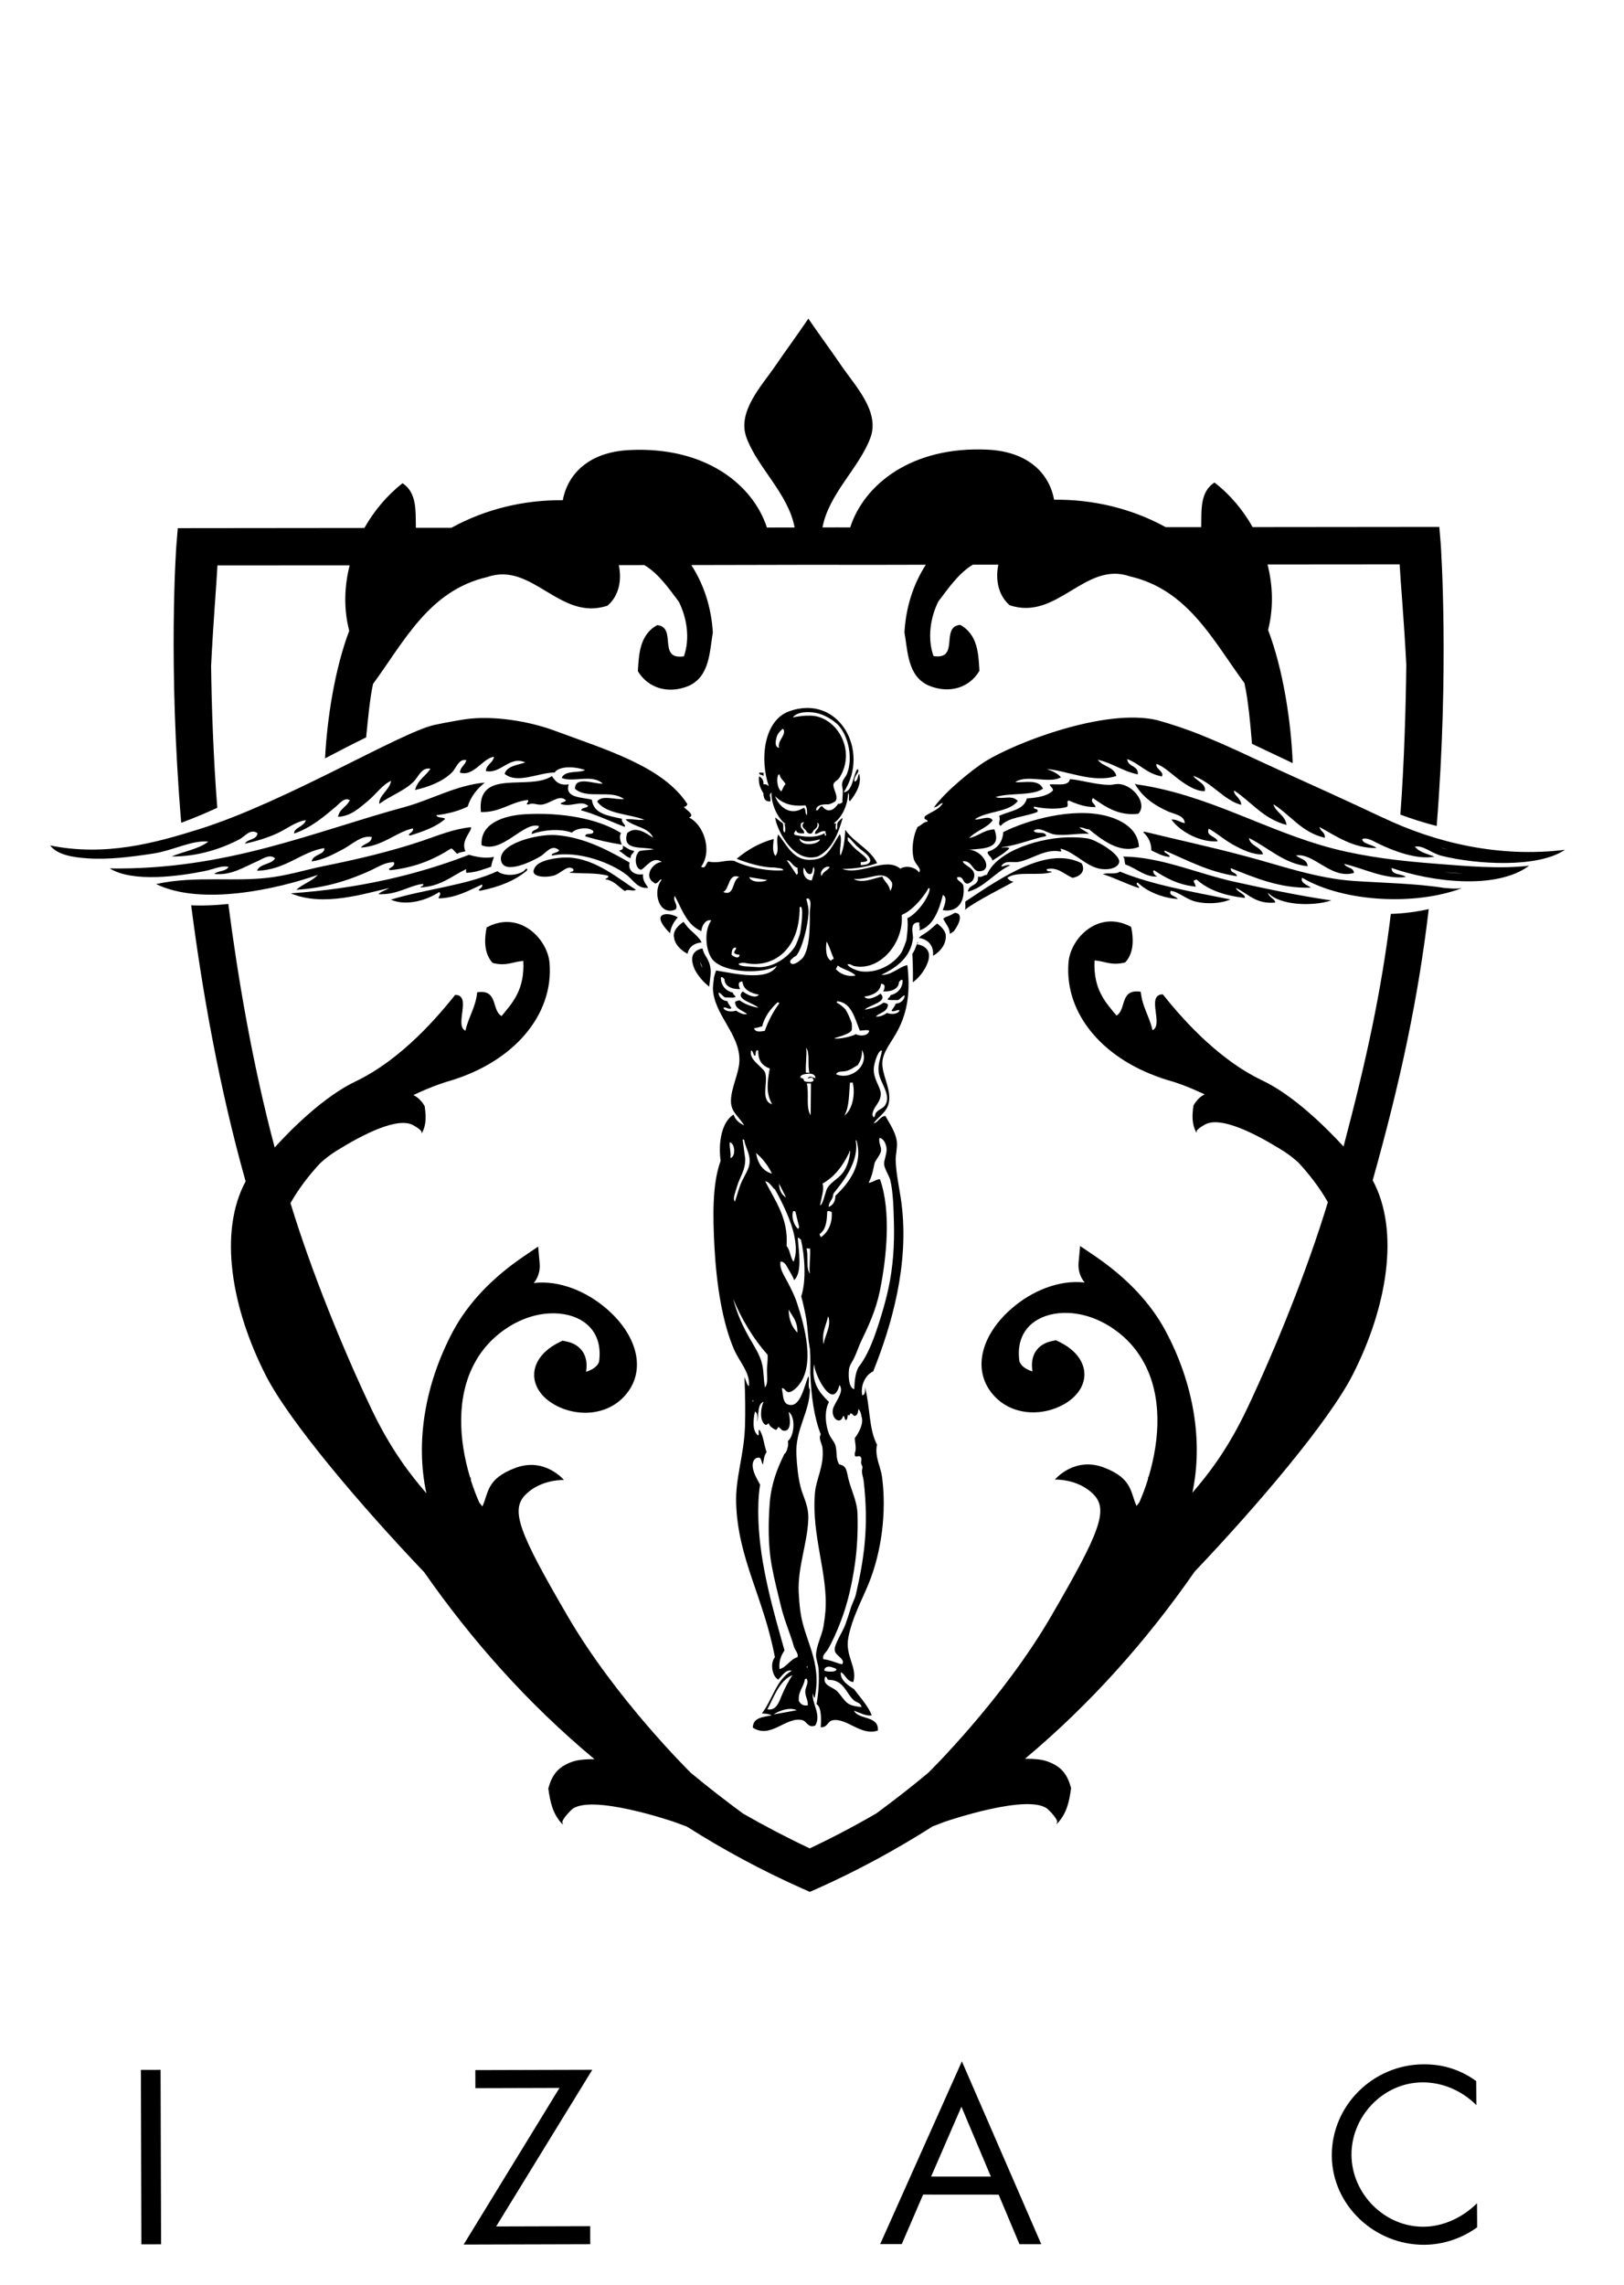
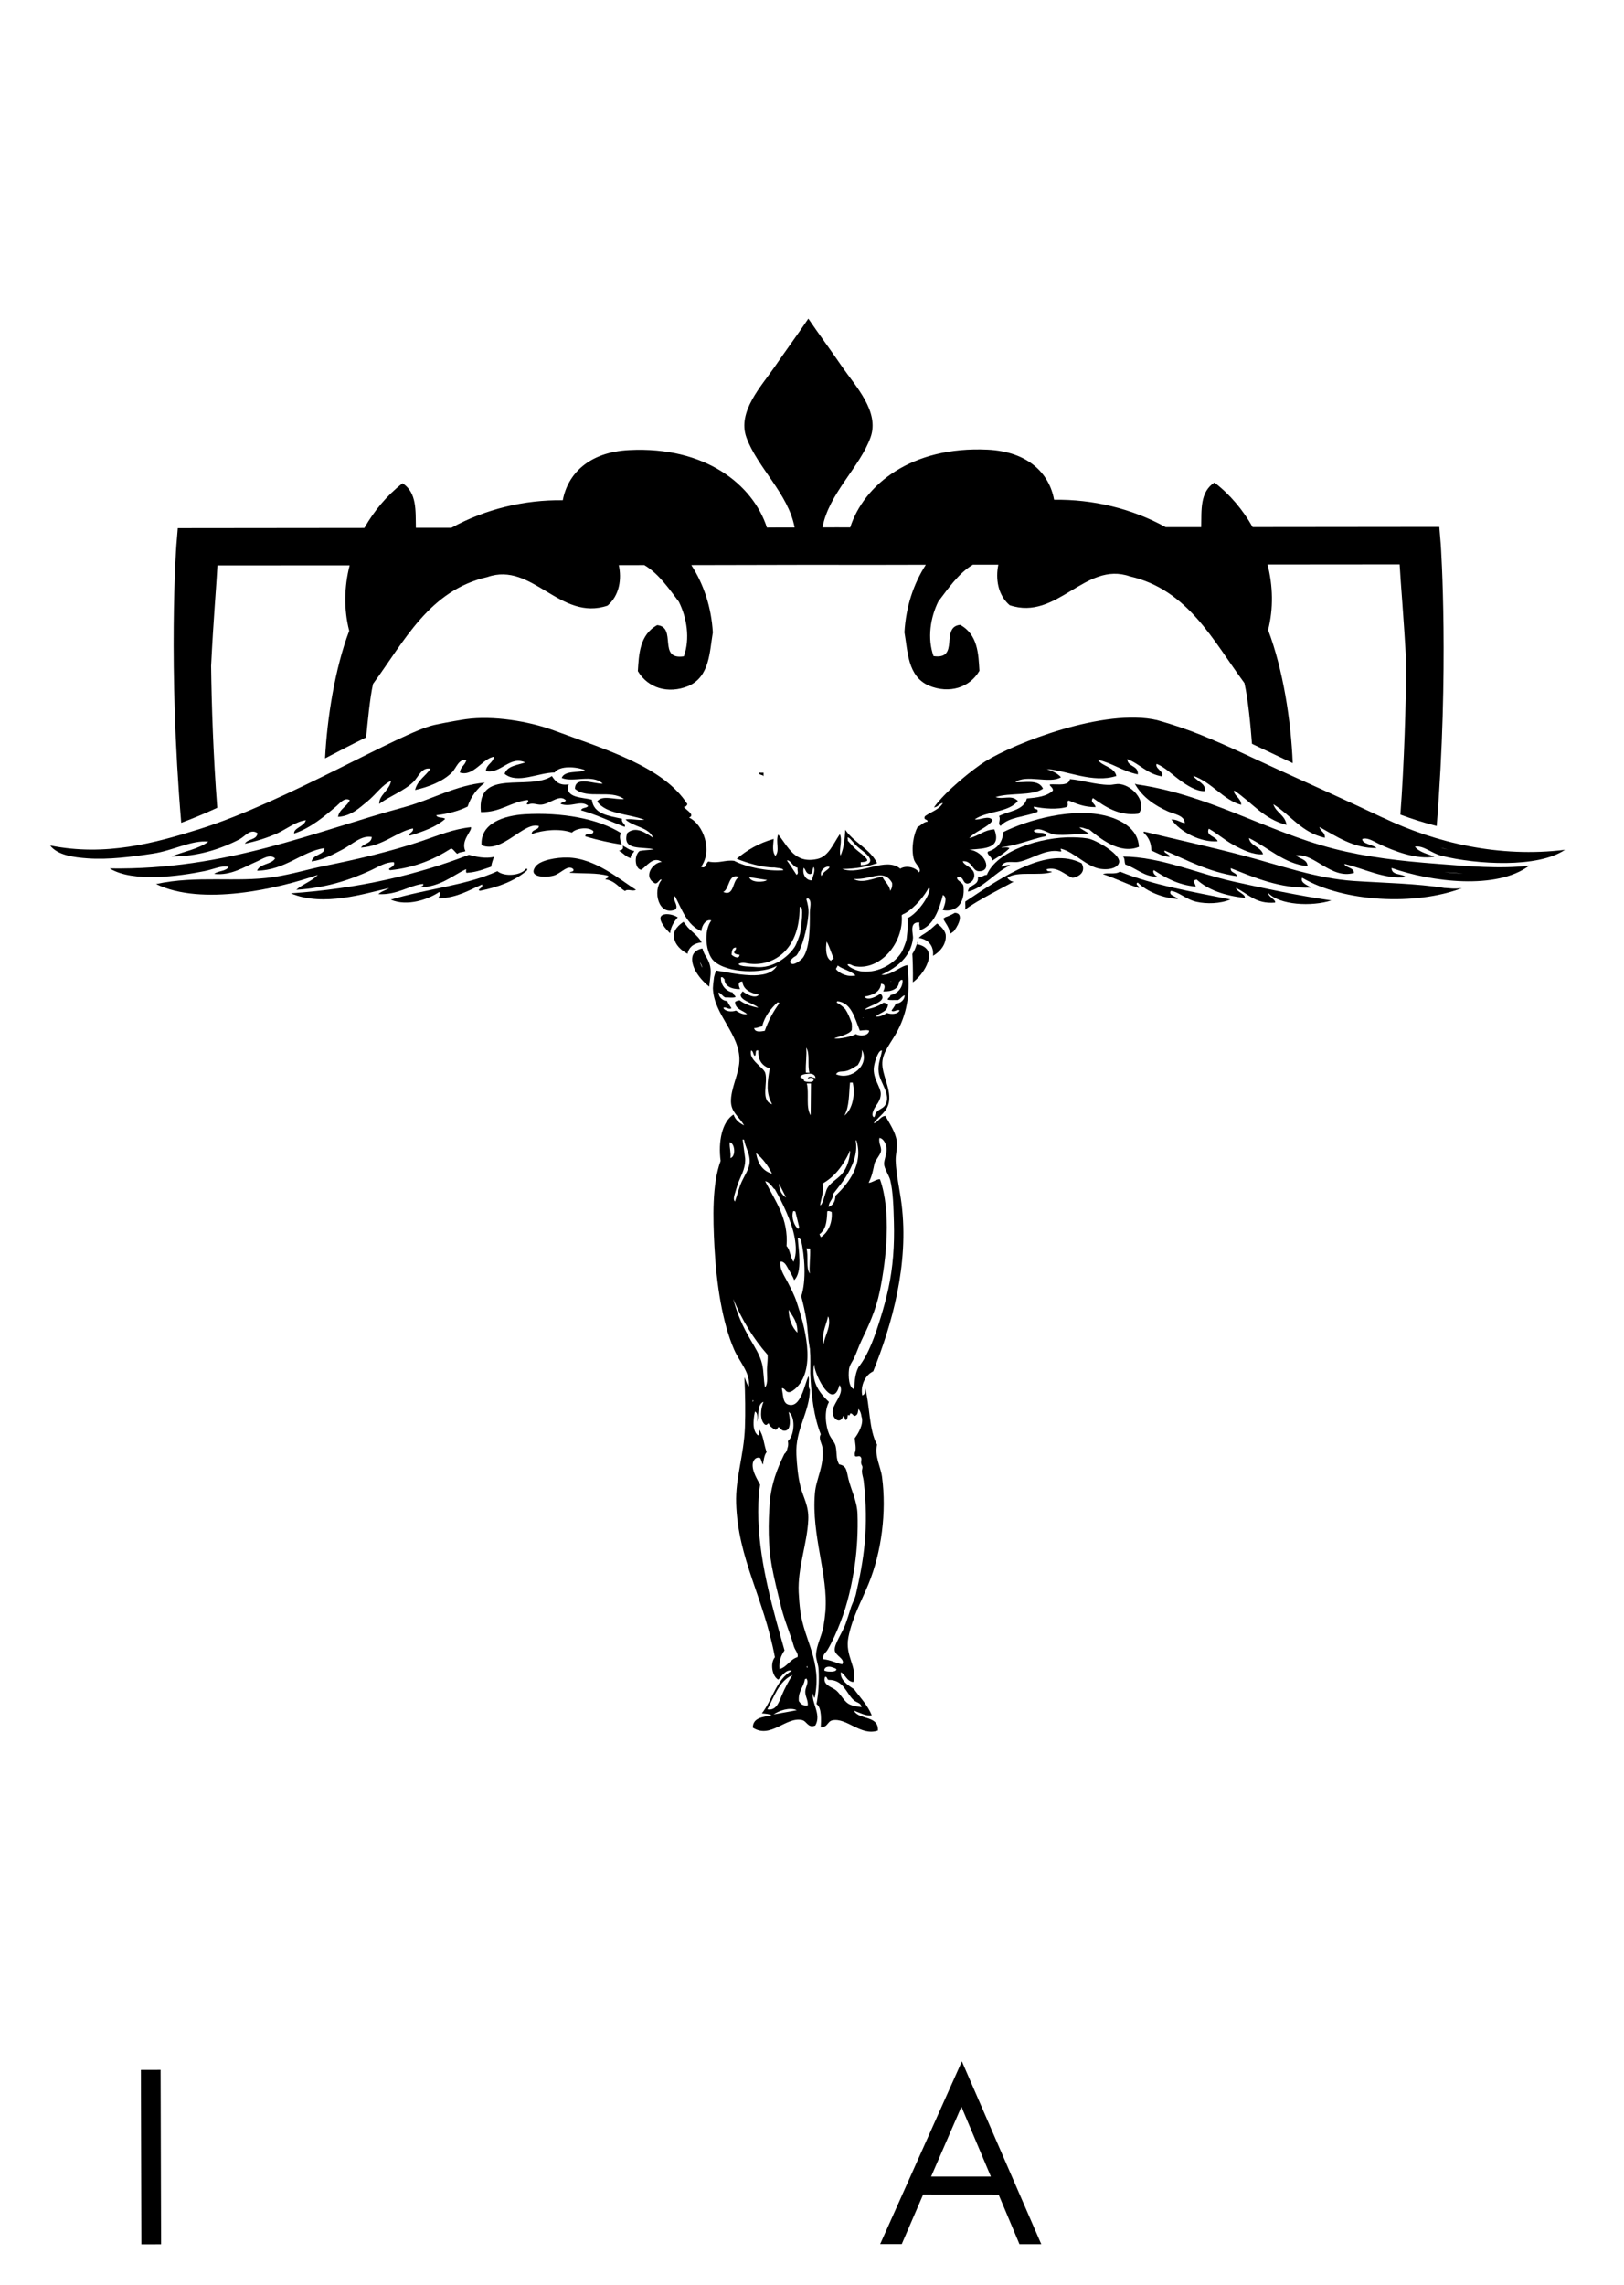
<svg xmlns="http://www.w3.org/2000/svg" viewBox="0 0 597.53 840.54">
  <g id="blason">
    <path d="M337.76,346.71c0-.11-.01-.21-.05-.31-.12.3-.23.58-.34.85.21-.1.37-.29.39-.54Z" />
    <path d="M340.93,355.09c1.05-2.29,1.17-4.12.4-5.43-.98-1.7-3.17-2.18-4-2.3-.05.13-.1.26-.15.38-.39,1.12-.75,2.06-1.5,3.19.1,1.37.3,5.87.2,10.45,2.17-1.63,3.98-3.94,5.05-6.27,0,0,0-.01,0-.02Z" />
    <path d="M347.95,343.73c-.45-1.86-2.21-3.31-3.16-3.98-1.73,1.47-2.86,2.64-4.47,3.62-.85.51-1.57.92-2.25,1.66,2.74.43,4.55,1.92,5.1,4.28.16.72.2,1.51.12,2.32,2.47-1.43,4.13-3.53,4.58-5.8.14-.69.16-1.39.08-2.1Z" />
    <path d="M259.91,352.13c-.8-1.21-1.04-1.87-1.33-2.81-.04-.13-.1-.27-.15-.41-.8.15-2.42.62-3.26,1.99-.78,1.32-.66,3.17.36,5.54.01.03,0,.07.02.1,1.21,2.34,3.14,4.71,5.42,6.43.06-.89.16-1.7.27-2.52.34-2.72.66-5.05-1.33-8.32ZM258.1,355.45s0-.01,0-.02l-.05-.11c-.24-.55-.39-1.02-.49-1.42.44.77.72,1.46.86,2.12-.11-.19-.22-.38-.32-.57Z" />
    <path d="M352.76,336.36c-.33-.36-.84-.53-1.47-.53-1.12.66-2.37,1.24-3.46,1.59-.28.19-.54.38-.79.56.25.5.54.99.86,1.49.76,1.22,1.57,2.42,1.56,4.06.61-.28,1.11-.63,1.55-1.02,2.42-3.35,2.5-5.38,1.76-6.15Z" />
    <path d="M249.38,337.46c-2.21-1.33-5.22-1.57-6.1-.44-.85,1.06.3,3.35,3.07,6.13.07.04.14.09.21.12.2-1.95,1.16-3.93,2.82-5.81Z" />
    <path d="M253.05,350.49c.41-1.54,1.61-3.42,5.13-3.8-1.16-2.27-3.71-3.93-5.25-5.7-.57-.72-1-1.33-1.44-1.86-1.15.75-4.25,3.05-3.44,5.96.02.08.02.16.01.24.5,2.16,2.22,4.11,4.92,5.57.02-.14.04-.28.07-.41Z" />
    <path d="M405.83,321.59c4.56,1.5,8.52,3.57,13.1,5.06.97-.28-1.7-1.31-.32-1.98,3.34,3.34,9.38,5.77,14.74,6.04-.75-1.14-3.49-1.2-2.6-2.97,2.89.25,5.64,3.17,9.48,4.02,3.74.84,8.77.73,12.49-.87-14.11-2.85-28.65-5.3-40.64-10.24-1.69,1.22-4.78.25-6.26.93Z" />
    <path d="M363.5,313.31c-.6,1.06,1.52,1.85,1.62,3.29,2.18-1.42,4.52-2.72,6.28-4.55-.74-.64-2.76-.03-2.95-.37,6.12-.71,10.77-2.96,16.46-4.1-.09-2.07-3.93-.46-4.57-2,2.29-1.61,4.95.97,7.54,1.38,4.07.62,8.61-.49,12.8-.22-1.06-.9-2.47-1.47-3.58-2.34,1.53-.09,2.19.68,3.6.69,3.96,3.22,11.18,9.36,18.36,6.45-.31-6.54-6.3-9.84-11.73-11.31-12.39-3.36-29.34,1.41-38.19,5.88-.28,4.02-2.41,6.19-5.66,7.19Z" />
-     <path d="M231.68,317.34c-6.53-3.73-16.19-9.35-27.18-10.13-6.85-.48-21.29,3.23-20.15,9.35,1.05,5.39,11.25.41,14.48-1.52,2.15-1.27,4.09-4.69,6.93-2.25-.3,1.03-3.36.99-2.64,1.95,9.74-2,22.03,2.82,27.53,7.18,2.41,1.9,4.06,5.19,7.85,4.67-.89-1.41-2.07-2.53-1.93-4.96-3.43.52-5.71-1.7-4.89-4.31Z" />
    <path d="M531.65,326.7c-10.3-1.69-23.02-1.9-33.5-2.61-13.92-.95-27.03-5.72-40.34-9.24-12.19-3.25-25.25-6.06-36.72-8.89-.21,0-.38.04-.34.32,1.64,1.52,2.84,3.49,2.89,6.59,2.05.92,3.86,2.08,6.57,2.37.89-.69-2.58-1.58-1.63-2.32,8.39,3.6,16.1,7.85,26.54,9.43-.2-1.51-2.46-1.06-2.28-2.96,8.61,3.39,18.15,7.58,29.53,7.15-1.23-.9-4.08-1.76-3.26-3.63,15.29,9.02,41.73,10.3,58.78,3.82-2.82.39-4.84,0-6.24-.06Z" />
    <path d="M355.18,331.67c-.08,1.37.2,2.19-.16,3.03,4.07-3.26,15.7-9.01,17.96-10.37-.96.06-2.03-.83-2.33-1.42,3.62-2.62,11.83-.52,16.44-2.13-.54-.44-2.08.09-1.96-1.03,4.13-.96,6.49,1.99,9.51,3.18,2.72-.45,4.97-2.4,3.33-5.35-12.41-6.37-28.82,4.74-42.79,14.09Z" />
    <path d="M411.79,317.05c.25-2.59-6.73-7.04-10.45-8.3-1.51-.54-4.44-.68-6.55-.72-11.82-.24-28.1,5.01-31.69,13.83-1.33-.03-1.58,1.05-3.29.62.51,3.63-3.45,2.67-3.66,5.54,5.73-1.34,9.91-7.12,15.54-9.69-1.45-.48-2.85.82-3.29.3,1.46-2.42,4.22-1.09,6.58-1.6,4.79-.98,9.63-4.8,14.83-3.82,1.55.31-.19-1.07.68-.95,4.92,1.3,9.28,6.57,14.37,7.37,3.8.57,6.74-.63,6.94-2.58Z" />
    <path d="M377.83,293.72c-1.14,4.48-6.6,4.57-10.25,6.47.82,1.33-.71,3.02.61,3.62,2.93-3.33,9.15-3.28,13.53-5.13.54-1.6-1.69-.51-1.29-1.97,3.28.8,8.94,1.19,12.16.11.74-.99-.46-2.03.67-2.31,2.86,1.2,5.72,2.43,9.83,2.41-.09-1.27-2.17-1.81-.95-3.32,4.33,3.02,9.42,6.7,16.71,5.76,3.35-3.63-1.58-10.23-6.79-10.9-1.34-.19-2.63.31-3.96.29-5.1-.08-10.61-1.86-14.43-2.12-.52,2.61-4.3,1.81-7.25,1.92-.69.48,1.25,1.13.95,2.32-2.1,2.05-5.69,2.58-9.54,2.86Z" />
    <path d="M529.1,317.81c-13.91-1.05-26.17-2.47-38.4-5.59-24.91-6.44-46.1-19.96-72.74-23.7,0-.19-.27-.39-.31,0,2.74,4.73,7.06,7.72,12.05,9.96,2.2,1,6.17,1.44,6.21,4.35-1.77-.34-2.78-1.42-4.91-1.35,3.3,4.59,10.73,8.49,17.02,8.02-.62-1.92-4.49-1.92-3.26-4.64,2.93,1.6,5.89,4.24,9.13,6,3.34,1.81,7.25,3.71,10.83,3.4-.85-2.88-4.62-2.85-5.2-5.97,7.01,3.44,13.05,9.54,21.59,10.37-.11-2.61-2.86-2.62-4.24-3.97,6.68-.97,12.9,8.9,21.31,6.44-.12-2.14-2.88-1.72-3.58-3.31,7.14,1.62,15.06,5.81,22.63,4.81-1.49-1.36-5.22-.51-5.22-3.32,14.69,5.15,38.66,8.15,50.63-.85-10.48,1.3-23.16.16-33.52-.65ZM531.41,320.84c2.21.17,4.54.36,6.91.52-2.23-.07-4.55-.24-6.91-.52Z" />
    <path d="M508.89,300.85c-12.87-6.1-25.86-11.94-37.97-17.44-10.04-4.56-18.51-8.78-29.13-13.07-4.61-1.88-10.49-3.87-16.04-5.42-19.33-4.51-52.44,8.44-63.24,15.19-4.11,2.56-14.45,10.71-18.88,16.91,1.52-.08,1.86-1.41,3.29-1.61-1.37,2.48-4.41,3.24-6.63,4.88-.62,1.6,1.09.87.98,1.98-1.67.15-2.28,1.42-3.64,1.92-1.47,2.7-2.45,7.85-1.42,11.81.57,2.14,3.11,3.53,1.92,4.95-1.04-1.74-4.58-2.83-6.88-1.38-5.48-4.54-14.27,2.58-21.37.12,4.9-.08,9.18-.81,12.84-2.16-2.67-5.33-8.5-7.51-11.71-12.27-.22,3.43-.42,6.56-1.75,9.5-.73-1.83.83-5.74-.25-7.88-2.41,3.47-4.12,8.2-8.3,9.12-8.41,1.86-10.72-4.6-14.38-9-1.07,2.57.71,6.01-1.06,7.88-1.21-1.71-.78-3.73-.6-6.25-5.45,1.51-9.83,4.12-13.61,7.3,3.57,1.43,9.46,3.3,13.85,3.2,1.18.21,3.37.25,3.27,1.02-5.71.48-13.77-1.21-18.07-3.47-3.39-.42-5.48,1.08-9.5.27-1.06.77-.8,2.78-2.64,1.93,4.31-6.05.82-15.63-4.44-18.11,2.47-.97-1.31-2.91-1.93-3.97.82.09,1.04-.5,1.33-.95-8.84-13.82-29.85-19.99-49.05-27.11-9.52-3.51-22.54-5.54-32.38-4.18-.89.1-7.02,1.12-11.64,2.12-12.46,2.74-54.61,28.3-86.46,38.32-16.43,5.15-34.55,10.15-54.94,6.04,2.71,3.58,8.74,4.38,13.77,4.73,7.64.56,16.39-.58,24-1.74,7.6-1.15,14.33-5.05,20.42-4.41-3.58,2.76-9.06,3.6-13.54,5.47,9.45.07,18.2-2.77,25.05-6.35,1.99-1.06,3.99-4.07,6.58-2.23-.25,2.6-3.66,2.01-4.64,3.87,4.3-.93,8.25-2.16,11.88-3.8,3.65-1.7,6.85-4.36,10.55-4.85-.58,2.33-4.54,2.85-4.31,4.91,6.15-2.05,11.16-6.36,15.54-10.05,1.29-1.08,2.9-3.36,4.94-2.24-1.04,2.45-3.83,3.17-4.33,6.16,4.85-.29,7.88-3.32,10.9-5.77,3.12-2.56,5.36-6.04,8.62-7.49-.57,3.5-4.55,5.31-4.35,8.49,3.87-2.91,9.16-4.75,12.55-8.09,1.93-1.88,2.99-5.5,6.3-4.86-1.78,2.72-4.77,4.2-5.67,7.83,4.66-1.03,10.07-2.99,13.54-6.43,1.68-1.68,2.46-5.12,5.3-4.56-.39,1.92-2.2,2.41-2.34,4.59,5.03,1.62,8.49-5.38,12.54-5.81-.41,2.34-2.77,2.71-3,5.23,5.39,1.24,8.82-5.79,14.48-3.15-2.9,1.01-6.59,1.22-7.59,4.18,4.7,3.87,12.41-.45,18.41-.48,1.85-2.64,8.06-2.16,11.19-.87-2.11,1.13-7.41-.07-8.59,2.86,4.15,1.82,11.32-1.57,15.09,2.12-3.12.15-10.19-2.95-10.2,1.88,4.54,4.02,13.23.12,18.03,3.79-3.37.28-8.12-1.64-9.86.88,3.29,4.7,11.58,4.49,17.36,6.71-2.46.36-5.33-.58-6.91-.07,2.87,2.75,8.52,2.75,10.14,6.7-2.78-1.82-6.38-4.43-9.53-1.73-2.14,6.74,5.74,4.83,9.81,6-1.71.25-3.61.28-5.27.6-2.24,1.86-1.62,6.64.58,6.92,1.97-1.14,4.34-5.22,7.6-2.88-3.28.19-6.77,5.16-3.03,7.52,1.36,1.41,2.27-1.72,2.97-.96-3.5,4.21-1.05,13.58,5.15,10.91,1.15-1.66-1.35-3.44-.28-4.95,2.62,4.94,4.4,10.67,9.73,12.93.18-2.21,1.77-4.55,3.66-3.92-2.94,3.95-1.99,12.04.85,14.8,4.97,4.75,18.32,4.84,23.31,1.85-3.27,5.91-15.76,2.8-22.37,1.75-.33.83-.58,1.63-.77,2.42-.04.38-.09.76-.14,1.14-.13.96-.25,1.93-.28,2.96.31,9.84,10.08,16.86,9.75,26.78-.16,4.71-3.27,10.27-3.1,15.08.16,3.88,2.89,5.25,4.86,8.61-1.79-.85-3.24-2-3.91-4.01-4.31,2.72-5.69,10.1-4.76,17.06-3.18,8.57-2.83,20.96-2.28,31.53.77,14.13,2.93,27.94,7.23,37.86,2.05,4.71,6.05,8.59,5.44,13.54-.89-.77-1.02-2.26-1.62-3.29.29,6.55.37,12.82.18,18.37-.4,10.45-3.53,18.65-3.24,27.92.66,20.6,10.09,34.48,14.26,56.67-1.89,2.24-.97,7.1,1.24,8.23,1.27-1.25,2.86-3.94,4.95-3.25-5.69,3.16-7.09,10.71-10.99,15.67,1.35.11,2.7.21,3.62.71-3.15.67-6.89.76-6.95,4.54,6.56,4.27,12.16-4.09,18.09-2.8,1.88.42,2.13,3.09,4.91,2.01,2.37-4.12-1.54-8.39-.86-11.84.18.61.15,1.37.63,1.66,2.8-13.53-3.82-20.9-5.29-31.92-.29-2.16-.48-4.58-.6-6.91-.4-9.08,3.11-17.76,3.53-26.58.26-5.24-1.82-8.22-2.84-12.2-.97-3.8-1.33-8.11-1.53-11.84-.47-9.32,4.84-15.45,4.97-23.96-.78-.81-.23-2.98-.4-4.37-.02-.12-.04-.24-.07-.37-.01-.05-.03-.11-.04-.16-1.42,2.51-2.77,12.27-7.69,10.34-1.26-.51-1.58-2.07-1.79-3.79-.11-.67-.2-1.37-.33-2.06.03,0,.05.03.08.04,0-.06-.01-.12-.02-.18,1.31.19,1.16,1.43,2.45,1.5.92.08,2.31-1.07,2.99-1.78,7.24-7.38,2.79-22.83-.04-31.35-.89-2.65-2.19-5.11-3.39-7.44-1.23-2.37-3.02-4.81-2.57-7.45,1.56-.1,2.24,1.65,2.95,2.83.75,1.3,1.59,2.68,2.09,3.99,3.14-3.02,1.57-11.15,1.32-15.48.44-.39.62.47,1.15.5,1.4,6.08,2.05,15.12.12,20.93.75,2.8,1.4,5.68,1.91,8.76.48,3.01.52,6.22,1.06,9.26.08.42.13.89.18,1.35.02-.18.04-.35.06-.52,0,.3,0,.6,0,.91.23,2.51.13,5.53.12,8.54.33,8.21,1.36,16.14,3.86,22.47-.98,1.57.44,3.32.62,4.92.73,6.85-2.34,11.29-2.78,16.76-1.31,15.61,4.93,29.96,3.87,43.42-.15,1.74-.4,3.73-.72,5.56-.6,3.49-2.64,7.02-2.73,10.51-.05,1.53.83,3.42.94,5.27.26,4.36-.04,9-.77,12.79,2.03,1.26,1.67,6.29,1.56,8.56,2.65,0,2.4-2.19,4.3-2.58,5.27-1.05,10.5,5.92,16.72,3.76.34-5.65-6.94-3.8-8.82-7.3,1.93.63,4.65,2.17,6.57,1.7-1.55-3.78-4.23-6.5-6.5-9.6-2.12-1.36-5.31-3.45-4.86-6.28,1.78,1,2.1,3.36,4.57,3.64,1.59-5.64-3.16-9.48-1.82-16.44,1.41-7.23,4.9-13.53,7.42-19.66,4.81-11.72,6.69-26.5,4.97-39.36-.51-3.81-2.79-7.46-1.85-11.89-3.02-5.51-2.58-14.39-4.42-21.05.06,1.37.1,2.74-1.01,2.94-.74-3.75,1.21-7.58,4.02-8.82,6.79-16.92,13.28-39.3,10.43-61.71-.68-5.31-1.97-10.66-2.15-15.8-.07-2.23.72-4.96.4-7.21-.48-3.37-2.65-6.46-4.18-9.26-1.97.09-3.06,2.86-4.31,2.61,2.19-2.79,5.2-4.18,5.67-8.16.57-4.88-2.71-9.71-2.49-14.16.19-4,3.55-7.63,5.69-11.78,3.81-7.35,4.58-14.69,3.52-23.98-2.57.32-6.24,4.04-9.56,3.53,5.83-2.69,10.83-6.63,11.62-13.38.18-1.61-1.61-6.14,2.36-5.86-.22,1.52.44,1.97-.03,2.94,5.44-1.63,7.42-8.21,8.68-13.04,1.97.94.39,4.15-.05,5.57,5.17.91,8.26-2.72,7.62-8.8-.18-1.55-2.82-2.09-2.28-3.31,2.68-.55,1.72,2.47,3.94,2.33,1.66-.51,2.27-1.77,2.33-2.92.12-3.02-3.96-3.65-4.24-5.31,3.49-.22,3.45,3.6,5.89,3.69,5.33.12,2.22-7.36-3.54-7.93,6.36-.42,11.86-.62,9.27-7.47-3.91.19-5.8,2.49-9.23,3.2,2.37-2.7,6.46-3.6,8.6-6.51-1.33-2.17-5.06.16-6.56-.39,4.41-3.1,12.53-2.47,15.83-6.76-2.49-2.41-5.13-.42-8.2-1.4,5.11-1.74,13.35-.31,17.46-3.1-1.66-3.67-6.83-2.12-10.18-2.41,3.97-2.98,12.65.73,16.78-1.8-1.28-1.48-3.21-2.3-5.24-3.01,7.27.48,17.03,5.34,25.62,2.54-.79-3.44-5.14-3.42-6.82-5.96,5.44,1.23,9.14,4.24,14.72,5.37.26-3.41-3.74-2.63-3.88-5.62,4.63,1.74,7.27,5.47,12.75,6.36.97-1.77-2.77-2.98-1.93-4.6,3.05,1.23,5.67,3.92,8.48,5.96,2.74,2.01,6.2,4.22,9.19,4.06.73-2.69-3.08-3.71-4.24-5.63,6.88,2.38,11.21,8.97,17.65,10.68.07-2.46-2.98-3.59-2.59-5.28,6.41,4.23,10.78,10.47,19.29,12.67-.51-3.67-3.87-4.47-4.86-7.61,6.41,4,10.41,10.39,18.95,12.34.18-2.15-1.7-2.26-1.95-3.97,6.02,3.32,12.52,7.91,20.97,7.74-1.37-1.29-5.42-1.54-5.23-3.32,1.78-.68,3.97.75,5.9,1.7,5.75,2.79,14.3,5.99,20.66,4.79-2.61-1.03-5.65-1.61-7.2-3.69,3.16-.54,6.07,2.45,9.84,3.39,12.78,3.2,35.41,4.56,45.36-2.22-24.05,2.99-47.58-2.56-66.92-11.81ZM311.84,308.11c.53-.06.94.41,1.76,1.36.64.75,1.54,1.78,2.61,2.61l.31.27c2.23,1.7,4.04,3.22,3.61,4.58-.38,1.11-2.13,1.31-3.43,1.34l-.02-1.1c2.16-.05,2.38-.54,2.4-.6.22-.71-2.27-2.63-3.22-3.35l-.32-.27c-1.14-.88-2.09-1.97-2.78-2.76-.35-.41-.79-.91-.94-.99.01,0,.07.01.18.02l-.16-1.1ZM297,612.85c.05.25.11.49.15.75l-.1-.03-.28-.35.23-.37ZM294.59,604.45c.07.2.13.4.2.6-.04-.1-.1-.21-.12-.3-.08-.28-.18-.57-.26-.85.06.18.12.36.18.54ZM296.15,617.75c.14-.11.46-.06.5-.31,1.17,1.44-.32,3.13-.36,4.8-.08,1.77,1.09,3.19.93,5.12-1.92.29-2.63-.59-3.29-1.54-.33-3.76,1.77-5.05,2.21-8.06ZM293.51,519.11s0,.03-.01.04c0,0,0-.02-.01-.03,0,0,.02,0,.03-.01ZM293.39,490.26c-1.94-1.99-3.14-4.66-3.22-8.44,1.45,2.44,3.37,4.43,3.22,8.44ZM328.24,324.8c.14,1.39-.21,2.23-.72,2.94-.3-2.38-2.11-3.33-2.87-5.27-2.91.52-7.49,2.75-10.53.88,6.61.38,10.99-4.01,14.12,1.45ZM308.23,355.19c1.91,1.49,4.87,1.93,6.55,3.66-2.74.7-5.88-.64-7.21-2.35.17-.48.49-.83.67-1.31ZM313.4,378.95c.09-.91.08-1.76-.01-2.55-.67-1.83-1.37-3.62-2.37-5.13-.9-.98-1.98-1.79-3.14-2.44-.04-.26.15-.28.18-.5,5.28.48,6.46,6.4,8.3,10.81.1,0,.2,0,.3,0,.6-.08,1.09-.13,1.47-.14.6-.06,1.18-.07,1.67.17-.22,1.93-3.36,2.17-4.93,1.25-.79.72-6.42,2.08-7.91,1.54.94-.42,5.58-1.36,6.43-3.01ZM317.48,374.39l.26-.04-.2.2c-.02-.05-.04-.1-.06-.16ZM304.65,484.27c.02.05.04.1.06.16,0-.03.02-.07.03-.1.24.5.33,1.07.33,1.67.22,2.85-1.66,5.63-1.97,8.31-.02-.08-.04-.15-.05-.23-.02.14-.04.28-.05.41-.09-.48-.13-.96-.13-1.45-.33-3.13,1.28-6.06,1.8-8.77ZM302.14,455.05s-.02-.04-.03-.05c-.04.04-.08.08-.12.11l-.48-1.08c.2-.13.39-.27.56-.42.27-.35.58-.67.87-1.01,1.25-1.95,1.33-4.8,1.44-7.01.05.01.1.02.15.03,0-.03,0-.06,0-.09.68-.08,1.05.17,1.48.33.34,4.08-1.35,7.49-3.87,9.21ZM302.64,435.42c4.54-2.55,7.54-6.65,9.83-11.45,0-.17,0-.32,0-.51.19-.02.31.05.32.19-.2,2.88-1.13,5.88-2.87,8.03-1.83,2.26-4.79,3.47-5.82,6.07-.41,1.03-1.51,5.83-2.35,5.62.28-2.15,1.63-5.74.89-7.95ZM310.67,410.41c1.91-3.3,1.65-8.12,2.08-12.13.34,0,.68,0,1,0,1.02,4.28-.09,9.97-3.08,12.12ZM304.88,444.02c.07-2.03,1.57-2.6,1.69-4.62-.54-.36,10.09-10.11,8.26-19.89.19-.02.3.04.33.18,2.5,8.54-2.81,15.57-7.77,20.2-.06,2.19-.94,3.53-2.51,4.13ZM307.63,395.21c.58-1.28,2.1-.89,3.33-1.13,1.92-.33,3.26-1.5,4.64-2.25,1.02-1.61,1.65-3.11,1.53-5.6,3.01,5.46-3.85,11.37-9.49,8.98ZM305.87,353.48c-2.01-.86-2.16-4.4-1.72-7.1,1.06,1.81,1.65,4.14,2.57,6.12.04.66-.96.25-.85.98ZM305.27,319c-.79,1.29-2.48,1.67-2.98,3.27-1.11-1.7,1.62-4.09,2.98-3.27ZM295.75,319.24c.78.79.82,2.24,2.27,2.33,1.22-.11.79-1.87,1.35-2.63.78,1.37-.37,3.61-.7,4.94-2.45-.06-3.52-2.64-2.93-4.65ZM291.4,352.74c.42-.5,1-.84,1.58-1.17,1.08-1.28,2.17-4.07,3.02-7.15.06-.29.13-.56.17-.86,0,.06,0,.12,0,.19.64-2.48,1.11-5.07,1.27-7.17.2-2.16-.19-3.88-.75-5.77-.02-.16.07-.16.17-.16.13-.09.27-.18.49-.16,1.49.99.61,3.29.61,5.27.03,6.06-.03,12.82-2.47,16.47-.48.72-3.47,3.28-4.51,2.11-.06,0-.12.03-.18.04,0-.09.03-.16.04-.24-.29-.57.05-1.01.56-1.39ZM296.6,385.4c1.54,1.97.4,6.55,1.24,9.22.05.02.07.03.12.04l-1.44-.05c-.18-3.26.44-6.82.09-9.21ZM293.45,319.22c-.14,1.55.56,1.88-.36,2.63-1.2-1.74-2.29-3.61-3.56-5.29,1.28-.37,2.21,2.4,3.92,2.66ZM282.22,323.73c-1,.88-5.92,1.13-6.56-1.05,2.22.33,4.33.74,6.56,1.05ZM266.09,328.15c2.46-1.15,1.78-7.19,5.96-5.5-2.76.83-1.64,7.35-5.96,5.5ZM269.17,351.2c.1-1.3.18-2.66,1.65-2.62.09.98-.74,1.03-.68,1.98.41.48,1.14.63,1.98.67-.13,1.94-2.45.54-2.96-.03ZM278.03,355.74c-1.91-.21-5.74-.02-6.31-1.12.88-.47,1.69-.5,2.49-.35,9.46,2,20.08-4.09,20.01-20.49,1.75-1.62.55,7.97.1,9.85-.1.47-1.21,3.59-1.84,4.59-2.32,3.71-8.01,8.16-14.43,7.53ZM289.23,440.55c-1.56-1.02-2.59-2.57-2.58-5.13l2.58,5.13ZM286.06,368.77c.41-.04.59.09.68.34-2.23,2.96-4,6.35-5.36,10.13-1.62.24-3.48.64-3.93-1,1.18-.02,1.92-.5,2.96-.65,1.01-3.83,3.16-6.48,5.66-8.83ZM284.09,406.24c-4.44-1.35-1.43-7.87-2.53-11.53-.6-2.06-6.3-4.83-5.18-8.27.86.25.64,1.55,1.31,2,.77-.32-.18-2.4,1.32-1.98-.16,3.73,1.53,5.68,4.21,6.61-.98,5.53-1.38,8.98.86,13.17ZM284.04,431.77c-3.5-1.01-5.22-3.8-5.86-7.62,2.45,2.06,4.4,4.61,5.86,7.62ZM270.75,371.79c-1.53.57-4.08.34-4.6-1.04.96-.53,1.88.81,2.96.2-.16-.56-1.23-1.62-1.46-2.66-1.95-.09-3.29-1.65-3.26-3.18,1.08.37,1.45,1.43,2.46,1.83,1.21-.06,2.84.26,3.79-.13-.1-.76-.97-.77-.97-1.65-2.69-.57-4.55-2.81-4.41-5.62.91-.25.82.47,1.32.66-.04,2.52,2.56,3.78,5.74,3.68-.54-1.08-1.06-2.8.85-2.81.22,2.94,2.92,4.29,6.05,4.85-1.31,1.73-4.75-.23-5.91-1.21-3.17,2.92,4.17,4.31,5.7,6.01-2.74-.48-5.06-1.37-6.9-2.74-.64.13-1.27.26-1.66.63.11,2.85,2.97,3.01,4.43,4.5-1.67.19-2.83-.55-4.12-1.34ZM268.75,426.03c.24-2.26-.38-3.64-.27-5.8,1.99.32,2.32,5.3.27,5.8ZM270.45,438.9c.24-.93.57-1.94.85-2.8,1.01-3.26,3.01-5.71,2.89-9.87l-.94-6.93c.13-.29.33-.02.52,0,.58,3.01,2.26,5.25,2.06,8.27-.17,2.49-1.79,4.7-2.88,7.05-1.13,2.49-1.69,5-2.54,7.41-.77-.8-.19-2.31.03-3.14ZM269.76,477.84c3.16,7.57,7.39,14.62,12.67,20.57.11,1.47-.11,3.1-.21,4.78-.15,2.62.55,5.61-.74,7.24-.6-3.1-.41-5.81-1.06-8.59-.78-3.31-2.7-6.23-4.36-9.11-2.65-4.59-4.71-8.92-6.3-14.9ZM276.93,515.79c0-.26,0-.52,0-.78l.29.25c-.1.18-.2.35-.28.54h0ZM282.34,628.83c2.35-4.27,4.25-10.44,9.21-12.59-1.27,1.98-2.78,4.74-3.88,7.38-1.05,2.58-2.05,5.8-5.34,5.21ZM284.62,630.71c2.03-1.38,5.89-2.81,8.56-1.56-2.18.41-5.58,1.05-8.56,1.56ZM288.77,526.34c2.56-.11,1.89-4.96,1.38-6.93,2.57,1.76,2.17,8.13.13,10.36-.12.14-.25.26-.39.37.21,1.12.1,1.91-.16,2.6-.17.9-.51,1.63-1.1,2.11-.04.07-.08.14-.12.22-2.54,5.22-4.7,10.69-5.28,17.59-.6,7.64-.64,16,.73,23.43.89,4.8,2.2,10,3.43,15.02,1.3,5.25,3.42,10.01,4.65,14.41.44,1.62,1.89,2.84,1.37,4.12-2.82.85-3.79,3.6-6.62,4.4-.28-3.21.71-5.13,1.86-6.89-3.94-13.98-9.05-31.22-9.61-47.92-.13-3.93-.07-8.88.63-13.04-.94-1.79-2.89-4.78-2.74-7.43.04-.99.71-2.87,2.65-2.46.62.59.6,1.8,1.13,2.49.3-1.7.47-3.49,1.34-4.57-.08-.25-.16-.51-.23-.77-.81-2.53-1.02-5.62-2.48-7.53-.37.33-.06,1.38-.17,1.99-.05-.02-.1-.05-.15-.07,0,.1-.02.19-.04.28-1.55-1.14-1.85-3.33-1.67-5.61.07-1.16.25-2.31.45-3.22,1.25.58.84,2.31.79,3.8.19-.67.28-1.45.36-2.24.02-.39.04-.74.09-1.01.17-1.86.45-3.62,1.93-4.14-1.08,2.45-1.54,6.77.58,8.42.88.29.72-.48,1.33-.47.41,1.16,1.41,1.76,2.44,2.33.77.04.71-.75,1.17-.98,1.06.52.93,1.39,2.3,1.35ZM292,464.18c-1.31-1.51-1.2-4.36-2.6-5.79.77-10.08-4.13-16.54-7.87-23.84,1.34.16,2.3,1.62,3.13,2.65.09.16.4.23.48.36,2.65,4.66,6.24,12.01,7.23,17.71.55,3.08.75,6.14-.38,8.9ZM293.74,452.15c-1.52-1.15-2.66-4.26-1.91-6.59.37-.06.63.02.82.15l1.42,5.79c-.22.11-.31.36-.34.65ZM297.97,468.53c-1.54-1.99-.41-6.58-1.24-9.22-.02-.01-.09-.03-.1-.03l1.43.04c.18,3.27-.42,6.79-.09,9.21ZM296.87,398.57c.51,0,1,0,1.51.01-.04,3.91-.07,7.82-.11,11.71-1.87-2.88-.49-7.91-1.41-11.72ZM299.31,396.51c-.11-.09-.23-.17-.35-.25-.67-.2-1.38-.26-1.74.36.06.06.12.1.18.12.32-.12.66-.28.9-.24,0,.03,0,.04,0,.07.22-.1.47-.18.75-.11-.19.63.4.48.32.99-.57.87-1.8.59-2.98.47-.02-.05-.03-.1-.04-.15-.13,0-.25,0-.36.02-.21-.21-.29-.55-.32-.93-.07.06-.15.09-.26.06-.12-.17-.24-.35-.3-.59-.06.13-.09.28-.08.47-1.39-.83.25-1.65,1.89-1.74,1.44-.25,3.08.04,3.13,1.59-.2-.07-.46-.17-.74-.27,0,.05.01.08,0,.13ZM314.22,625.54c1.04.89,2.49.8,2.78,2.48-1.44-.22-3.38-.38-4.78-1.21-1.56-.89-2.92-3.48-4.41-4.82-1.64-1.46-5.32-2.01-4.24-5.14.91-.1.61,1.03,1.32,1.14,5.61-.03,6.39,4.99,9.32,7.55ZM303.28,614.53c.08-1.59,2.07-1.64,3.25-1.03.59.12,1.1.36,1.25.67-.19.73-1.54.84-2.55.77-.76.02-1.56-.15-1.95-.42ZM314.49,529.11c.08,1.5.74,4.01.01,5.43,0,.38,0,.75.06,1.1.58.48,1.4-.22,1.96.21.77.63.21,1.68.33,2.45.07.58.42.89.48,1.32.04.57-.2,1.07-.19,1.65.02,1.16.49,2.32.63,3.48,2,17.19.06,29.08-2.87,41.85-.39,1.71-1.5,3.52-2.01,5.43-.5,1.74-1.14,3.53-1.72,5.24-1.02,3.09-4.33,7.55-4.03,9.88.26,2.07,4.02,3.11,2.74,5.11-1.92-.33-4.29-1.63-6.91-1.85-.53-1.62.87-2.35,1.52-3.46,1.68-2.82,3.46-6.78,4.87-10.51,2.52-6.55,4.08-13.49,5.15-20.74.86-5.86,1.21-12.57,1-18.78-.18-4.76-2.25-8.5-3.35-12.88-.72-2.94-.55-4.78-3.41-5.32-1.25-2.16-.73-4.09-1.26-6.61-.32-1.58-1.77-2.9-2.42-4.49-1.24-2.93-1.98-8.32-.06-11.86-3.23-3.15-6.64-6.97-5.47-13.91,0,.14.02.3.04.46.02-.11.03-.21.04-.31,0,.4.07.88.18,1.4,1.28,4.9,6.88,14.85,9.06,6.14.07.09.12.19.18.28.01-.06.03-.1.04-.16.03.12.06.23.08.35,1.28,2.5-2.21,6.13-2.7,8.39-.72,3.4,2.74,5.99,3.78,2.52.72.09.35,1.28.97,1.5.72-.22.51-1.35.84-1.98.47.61.62.04.83-.49.9-.07,1.11,1.25,1.8.87,1.06-.35.99-1.68,1.18-2.51.64.74.98,1.7,1.1,2.75,1.04,2.67-1.3,6.55-2.5,8.05ZM321.77,428.01c.18-.89,1.76-2.76,2.23-4,.71-1.83-.86-3.15-.42-5.39,1.46.15,2.4,2.09,2.6,3.66.26,2.17-.99,4.31-.87,6.07.08,1.56,1.84,4.16,2.25,5.8,1.04,4.17,1.2,10.16,1.34,15.37.24,8.64-.32,16.65-2.03,24.54-.79,3.56-1.74,7.1-2.76,10.37-2.11,6.87-4.46,13.74-8.25,18.55-1.14,2.17-1.4,4.67-1.56,8.07-2.01-.46-2.21-4.77-1.92-7.27.21-1.67,1.24-2.82,1.84-4.1.97-2.04,1.7-4.29,2.7-6.42,2.53-5.26,5.33-11.11,6.82-18.41,2.42-11.89,4.25-29.11.06-40.96-.78-.45-3.48,1.54-4.18,1.17,1.23-2.34,1.66-4.74,2.14-7.06ZM325.68,406.59c-.84,1.32-2.38,1.38-3.5,2.94-.21.51-.18,1.25-.67,1.49-.89-.61-.34-1.94-.14-2.5.71-1.86,2.76-3.42,2.7-6.22-.07-2.44-2.88-5.51-2.56-9.43.13-1.61,1.37-6.01,2.7-6.4.1,0,.2,0,.31,0-.45,2.8-1.61,4.9-1.21,8.07.47,3.81,4.79,8.28,2.36,12.05ZM327.83,360.94v.22s0,.07,0,.09c-.04-.08-.08-.15-.12-.22,0-.01-.02-.02-.02-.04.05-.02.1-.04.15-.05ZM324.97,364.72c3.18.17,5.79-1.04,5.8-3.54.48-.17.41-.92,1.33-.64.12,2.81-1.8,5-4.49,5.56-.04.87-.91.86-1.01,1.63.94.35,2.54.09,3.77.19,1.03-.41,1.41-1.45,2.5-1.78,0,1.49-1.36,3.02-3.33,3.09-.24,1.03-1.32,2.07-1.51,2.62,1.05.64,2.04-.68,2.97-.14-.55,1.4-3.1,1.56-4.63.94-1.31.78-2.48,1.51-4.13,1.29,1.49-1.49,4.33-1.56,4.48-4.4-.36-.42-.97-.57-1.63-.68-1.86,1.32-4.19,2.17-6.96,2.57,1.58-1.66,8.94-2.91,5.82-5.9-1.2.97-4.67,2.86-5.93,1.11,3.14-.48,5.89-1.79,6.14-4.72,1.89.04,1.36,1.76.8,2.79ZM333.85,337.79c.43,2.75-.33,7.97-.35,8.04-.1.43-1.2,3.58-1.86,4.59-2.31,3.7-7.98,7.59-14.42,6.97-1.9-.19-4.86-1.42-5.41-2.55.86-.46,1.67.36,2.46.56,9.48,1.98,18.34-8.55,17.5-18.7.09-.09.18-.16.27-.23h0s0,0,0,0c.27-.21.5-.31.7-.34,3.88-2.04,7.74-7.09,8.86-9.39.26-.05.29.12.5.15-.17,3.17-4.92,9.5-8.24,10.89ZM531.04,312.13c-.34-.09-.67-.19-1.01-.32.97.27,1.94.52,2.91.76-.65-.14-1.28-.29-1.9-.44Z" />
    <path d="M197.15,318.64c-3.34,4.34,4.1,4.33,6.89,3.37,2.58-.9,4.98-4.13,6.92-2.25.32,1.23-1.12.64-1.32,1.3,5.38.41,9.73-.06,14.12,1.13.28,1.06-.85.68-1.01,1.29,3.38.49,4.82,2.89,7.2,4.33.98-.98,2.77.26,4.04-.46-5.55-3.45-15.01-11.75-25.28-11.88-3.78-.08-9.77.9-11.54,3.16Z" />
    <path d="M109,327.35c11.11-.71,20.02-3.74,27.68-7.29,2.62-1.23,5.26-2.96,8.23-2.87.83,1.96-3.08,2.2-1.33,2.94,9.17-.96,16.23-4.04,22.42-8,1.02.39,1.4,1.43,2.28,1.98.64-.67,2.02-.61,2.97-.97-1.89-3.89,2.53-7.48,2.05-8.84-6.65.71-11.86,2.97-18.12,5.09-11.57,3.9-23.83,6.75-35.9,9.19-6.2,1.27-12.48,3.18-18.78,4.09-13.76,2.02-27.98-.71-43.08,2.55,16.82,8.23,44.96,1.72,59.52-3.37-2.15,2.35-5.58,3.36-7.94,5.51Z" />
    <path d="M203.06,285.5c-8.46,5.65-27.81-3.24-26.11,13.25,7.3.12,10.75-3.66,17.15-4.45,1.03.52-1.27,1.7.31,1.65,1.8-.77,3.12.25,4.93.05,3.28-.38,6.58-4,8.88-1.56-.36.73-1.62.57-1.99,1.29,4.04,1.46,7.49-1.61,10.18.75-.51.93-2.34.48-2.62,1.61,5.63,1.55,11.59,4.45,16.04,6.09.66-.89-1.33-1.37-.97-2.97-4.94-1.12-10.48-1.67-11.09-7.02-3.58-.94-10.2-.58-8.5-5.65-3.68.56-4.97-1.21-6.21-3.03Z" />
-     <path d="M233.36,313.06c-1.8-.28-2.88-1.29-4.26-1.99.51,1.63-.66,1.54-1.33,1.94,1.53.77,2.44,2.19,4.26,2.69-.07-1.41.97-1.66,1.33-2.63Z" />
+     <path d="M233.36,313.06c-1.8-.28-2.88-1.29-4.26-1.99.51,1.63-.66,1.54-1.33,1.94,1.53.77,2.44,2.19,4.26,2.69-.07-1.41.97-1.66,1.33-2.63" />
    <path d="M413.11,315.1c.86.41.52,2.08.97,2.94,3.89,1.29,7.3,4.76,11.78,4.4-1.19-.4-1.93-1.84-1.3-2.32,4.33,2.84,8.88,5.4,15.4,6.06-.39-1.84-1.64-2.19.35-2.61,4.24,3.87,10.3,5.92,17.69,6.76.36-1.38-2.77-2.09-3.27-3.67,4.53,2.08,7.15,5.99,14.42,5.39.35-1.11-2.4-1.97-2.6-3.63,4.13,4.6,16.09,5.16,23.32,2.84-12.54-1.84-24.09-4.32-35.77-6.89-13.77-3.06-26.98-9.16-40.99-9.26Z" />
    <path d="M84.09,318.9c-.92,1.73-3.85,1.38-5.28,2.59,6.12.74,11.17-2.63,15.49-4.47,2.08-.87,4.93-3.1,6.92-1.23-1.4,2.34-5.59,1.83-6.63,4.53,10.52-.23,16.31-7.05,24.74-8.32.35,2.42-4.25,2.22-4.66,4.91,4.31-.62,8-2.62,11.54-4.5,3.47-1.84,6.69-5.18,10.58-4.52-.16,2.5-2.96,2.29-3.97,3.93,8.32-.62,13.12-5.84,19.1-7.06.59,1.52-2.66,2.13-1.01,2.62,4.82-1.51,9.54-3.14,12.89-6.13-.79-.75-2.92-.19-3.28-1.35,4.36-.51,8.26-1.56,11.54-3.18,1.24-3.81,3.52-6.58,6.32-8.81-10.52.92-19.58,6.25-29.34,8.93-33.78,9.18-65.64,23.28-108.66,22.64,8.54,5.27,25.65,2.84,34.83.99,3.37-.66,6.29-2.19,8.89-1.57Z" />
    <path d="M280.94,285.57c0-.43,0-.86.01-1.3-.55,0-1.1-.01-1.64-.02-.06,1.04,1.33.63,1.62,1.31Z" />
-     <path d="M289.33,303.19c-.25-.03-.49-.08-.72-.15.32.8.46,2.32.13,3.24-1.05-.41-.16-2.69-.8-3.48,0-.02,0-.03,0-.04-1.09-.56-1.89-1.52-2.74-2.01.42,3.82,6.45,17.26,15.83,14.29,5.15-2.74,7.28-8.09,9.01-14.06-.68.16-1.21,1.02-1.78,1.57-.45.69.16,2.47-.65,2.76-.23-.66-.16-1.66.05-2.36-.25.09-.52.06-.82-.14,2.85-2.14,4.93-6.03,5.24-11.01.79.44-.2,2.57.63,2.97,2.02-2.49,4.56-6.43,3.38-10.17-.55,1-.4,2.67-1.66,2.95-.59-2.11,2.46-3.77,1.03-4.6-1.62,2.14-1.69,8.36-5.01,8.49,9.88-15.15-1.77-36.35-20.1-29.76-9.16,3.29-10.96,17.36-7.48,27.54-1.01-.86-1.31-.71-1.97-.67.15-1.68-.69-2.39-1.61-3-.33,2.92.61,4.62,1.58,6.27.09,1.75.51,3.18,2.6,2.98.2-1.99-.75-2.25.36-3.28-.08,5.3,3.28,10.77,5.49,11.66ZM294.2,308.4c2.08,2,5.59.76,7.54.39-.62,2.1-7.52,2.69-7.54-.39ZM303.73,307.48c-.37-.05-.25-.6-.3-.97-3.5,2.04-8.05,1.25-10.87.67-.94-.47.12-1.43.35-1.77.14,1.16,1.54,1.22,2.95,1.16.17-1.08-.87-1.35-1.21-2.46-.04-.76-.22-1.63,1.25-1.62-1.28,1.26-.44,2.06.62,2.95.36.89.98,1.21,1.42,1.25.96.04,1.06-.56,1.44-1.27,1.38-1,1.55-1.64,1.33-2.79,1.28.67.25,2.3-.5,2.99-.36.47-.21.86-.42,1.04.83.61,2.13-1.35,3.95-.82-.19,1.04.61,1.01-.02,1.64ZM298.82,262.06c4.07.33,8.13,3.02,9.85,4.97,3.45,3.91,5.26,11.81,2.96,17.67-.36.96-1.3,1.79-1.66,2.97-.39,1.27.13,2.31.14,3.45,0,1.47-.22,2.72-.15,4.02-.63.5-1.13.67-1.6.58-1.34,2.12-3.67,3.67-5.83.9-1.29-.09-1.31,2.17-2.3,1.3.32-1.87,2.52-2.07,4.6-2.01.43-.08,1.49-.41,2.53-1.13,1.32-1.77-.88-4.35-.71-6.17.1-1.03,1.54-1.43,2.21-2.5,6.47-10.26-1.24-22.76-10.74-22.84-2.44-.02-3.27.11-6.42.63,1.38-1.72,4.16-2.1,7.11-1.85ZM285.87,270.83c.46-1.25,1.47-2.15,2.03-2.63.09,0,.22,0,.32,0,1.26,2.25-2.3,4.12-1.55,6.92-1.86-.21-1.24-3.02-.8-4.3ZM289.02,288.51c-.76.64-.99,1.78-1.53,2.64-1.45-.93-1.97-4.72-1.09-6.18.18,0,.34,0,.5,0,.02,1.43,1.76,2.41,2.12,3.53ZM285.15,292.85c2.38,2.44,5.64,4,11.15,3.41.62.76.73,2.09.61,3.61-.88-.43-.16-2.43-1.27-2.66-4.98,3.18-9.07-.5-10.48-4.37Z" />
    <path d="M215.34,307.66c4.94,1.51,9.05,2.34,13.43,3.07-.4-1.02-1.13-3.03-.27-4.26-8.41-5.33-21.88-7.71-35.44-6.92-7.31.45-16.42,3.13-15.87,11.37,7.52,3.31,15.62-8.87,21.1-7.02-.2,1.65-2.64,1.05-2.66,2.93,4.17-1.48,10.21-2.16,14.8-.52,1.42-1.59,6.03-2.3,7.88-.58.22,1.86-2.99.25-2.97,1.95Z" />
    <path d="M193.53,319.6c-1.79,2.49-7.84,3.08-10.53.9-11.34,5.23-26.53,6.57-39.22,10.47,6.12,2.63,13.81-.11,17.79-2.8,1.33.82-1.18,2.42.3,2.32,6.5-.37,10.74-3,15.5-5.11.62,1.39-2.35,1.93-.69,2.31,6.86-1.37,12.73-3.65,17.18-7.42.07-.41.51-.66-.33-.67Z" />
    <path d="M154.69,326.47c7.46-.35,11.52-4.19,16.82-6.75.06.59-.34,1.65.65,1.33,3.35-.22,5.87-1.31,8.57-2.21.17-1.39.64-2.45,1.01-3.62-3.03.75-6.65-.02-9.18-.76-19.23,7.43-40.75,12.46-65.55,14.18,11.98,5.09,27.22.02,36.19-1.94-1.27.81-2.93,1.2-3.98,2.24,6.89.4,11.53-3.29,16.47-3.77.27,1.05-.86.66-1,1.3Z" />
    <g>
      <path d="M76.92,298.53c1.01-.45,2.01-.91,3.02-1.37-1.48-19.06-2.09-38.08-2.27-52.19.85-17.1,1.99-30.04,2.34-36.96l48.64-.03c-2.01,7.88-2.21,16.16-.16,24.08-5.25,13.84-8.14,32.15-8.89,46.92,4.99-2.62,10.05-5.23,15.12-7.72.52-5.27,1.36-14.52,2.54-19.67,11.57-15.77,20.69-34.43,42.09-39.32,16.5-5.78,26.68,16.45,44.19,10.53,4.43-3.8,5.23-9.79,4.14-14.9l9.39-.02c5.24,3.08,9.21,8.87,12.71,13.5,2.96,5.94,4.16,13.55,1.85,20.07-9.86,1.48-2.37-10.74-9.82-11.48-6.51,3.58-6.73,10.8-7.12,16.93,3.68,6.18,11.06,8.56,18.63,5.46,7.86-3.49,7.74-12.61,8.96-19.68-.57-9.46-3.39-17.78-7.92-24.81l19.58-.04,23.57-.05,23.57.02,19.56-.04c-4.52,7.05-7.31,15.39-7.86,24.85,1.25,7.06,1.12,16.19,9,19.63,7.57,3.12,14.99.73,18.59-5.46-.36-6.13-.56-13.35-7.09-16.91-7.46.75.04,12.94-9.8,11.5-2.34-6.52-1.18-14.16,1.77-20.1,3.54-4.64,7.46-10.42,12.7-13.53h9.37c-1.06,5.12-.22,11.13,4.17,14.91,17.51,5.89,27.7-16.36,44.22-10.62,21.38,4.9,30.55,23.5,42.16,39.26,1.38,6.02,2.3,16.17,2.78,22.35,5.06,2.38,10.06,4.75,14.99,7.1-.61-15.5-3.55-34.5-9.06-48.98,2.02-7.95,1.79-16.22-.2-24.1l48.6-.04c.36,6.9,1.57,19.83,2.45,36.94-.15,14.1-.74,36.09-2.18,55.13,4.24,1.56,8.69,2.99,13.36,4.18,4.63-57.51,1.58-102.52,1.49-103.76l-.52-6.26-68.69.07c-3.54-6.29-8.28-11.97-14.05-16.41-5.37,3.48-4.74,10.12-4.87,16.43h-13.05c-12.48-6.88-26.88-10.3-41.08-10.09-1.74-9.59-9.43-17.7-24.45-18.43-27.97-1.33-45.5,12.83-50.57,28.62l-4.86-.02-5.33.02c2.27-12.42,13.77-22.17,17.7-33.21,3.35-9.46-5.57-18.78-10.48-25.9-4.16-6.11-8.57-12.03-12.43-17.71-3.83,5.7-8.21,11.61-12.39,17.73-4.9,7.13-13.78,16.47-10.42,25.91,3.97,11.05,15.47,20.77,17.76,33.2h-5.3s-4.89.03-4.89.03c-5.12-15.8-22.65-29.93-50.63-28.52-15.01.74-22.68,8.88-24.48,18.46-14.15-.19-28.53,3.26-41.01,10.15h-13.04c-.13-6.27.43-12.91-4.9-16.4-5.73,4.44-10.46,10.15-14.05,16.45l-68.65.07-.52,6.25c-.1,1.24-3.12,43.89,1.78,102.14,3.4-1.27,6.83-2.66,10.24-4.16Z" />
-       <path d="M525.67,334.45c-4.72,1.04-9.35,1.62-13.93,1.76-3.48,28.39-8.94,53.58-17.4,85.57-6.29-6.85-18.24-18.76-29.84-24.28-17.24-8.16-30.89-24.47-36.66-31.7-6.32.07.47,11.29-3.8,13.19-1.1-5.1-3.74-8.46-4.32-14.14-7.83-1.2-5.16,6.52-8.9,8.76-4.2-5.01-8.62-9.77-8.09-20.29,3.79.26,6.18,2.06,11.29.73,2.58-2.82,3.42-7.02,2.17-13.06-11.8-6.45-22.33,3.95-23.05,13.1-1.56,19.32,13.43,36.3,36.32,43.16,0,.03-16.88-4.59.04.06,4,1.09,8.73,2.92,13.75,5.3-1.78.84-2.99,2.18-4.13,4.07-.46,3.42-.71,6.61,1.02,9.87.17.02.26.05.31.07-.31-.2-.71-.89,2.86-2.9,5.7-3.23,18.33,3.19,27.85,9.06,2.49,1.49,4.57,3.09,6.53,4.86,4.14,4.47,7.89,9.33,10.89,14.61-7.7,25.39-19.31,53.91-29.62,75.75-7.28,15.42-14.7,24.73-20.24,31.15,4.03-18.97.47-40.21-9.87-59.54-5.53-10.34-14.36-19.66-26.24-27.71l-5.19-3.52-.58,6.25c-.22,2.79.74,5.4,2.25,7.18-9.57-1.09-19.53,3.22-26.74,9.46-11.25,9.71-14.6,22.29-7.43,31.23,7.1,8.88,19.62,8.68,27.7,3.41,9.21-6.09,8.64-16.71-3-22.33l-1.11-.52-1.2.25c-3.87.71-5.71,2.82-6.6,4.45-.96,1.89-1.25,4.12-.82,6.75-1.88-.54-3.78-1.65-4.52-3.09-.13-.26-.23-.52-.27-.52-1.03-6.89,1.37-12.39,6.75-15.46,6.68-3.85,19-3.88,30.2,5.18,3.67,2.94,6.7,6.64,8.97,10.88,6.46,12.07,5.91,27.45,1.58,41.89l-.13-.2c.03.34-.09.72-.12,1.08-.88,2.88-1.96,5.69-3.13,8.4l-1.05,1.33c-2.28-4.92-1.39-10.15-12.17-14.19-10.82-3.99-17.87,4.5-17.87,4.5,0,0,8.39-.39,14.11,5.34,5.73,5.67,2.59,13.84-15.33,44.66-17.85,30.88-45.31,57.82-45.31,57.82-6.17,5.17-12.58,10.13-19.12,14.96-7.87,4.58-16.03,8.87-24.54,12.9-8.5-4.01-16.69-8.3-24.59-12.84-6.52-4.82-12.94-9.77-19.12-14.92,0,0-27.49-26.93-45.42-57.77-17.92-30.76-21.1-38.95-15.4-44.64,5.71-5.72,14.08-5.36,14.08-5.36,0,0-7.04-8.49-17.83-4.45-10.84,4.04-9.84,9.29-12.18,14.19l-1.14-1.45c-1.15-2.62-2.14-5.3-3.04-8.03-.05-.46-.14-.91-.1-1.32l-.2.25c-4.38-14.45-4.95-29.85,1.48-41.92,2.24-4.27,5.29-7.95,8.97-10.93,11.19-9.07,23.48-9.06,30.19-5.23,5.39,3.08,7.77,8.56,6.77,15.46-.05,0-.13.24-.23.51-.79,1.47-2.67,2.56-4.54,3.11.41-2.62.14-4.87-.85-6.75-.9-1.61-2.72-3.73-6.59-4.43l-1.23-.27-1.08.55c-11.62,5.65-12.18,16.27-2.97,22.33,8.06,5.25,20.59,5.43,27.7-3.46,7.12-8.95,3.75-21.54-7.49-31.2-7.25-6.24-17.19-10.54-26.73-9.42,1.48-1.78,2.43-4.38,2.17-7.18l-.56-6.23-5.16,3.51c-11.89,8.05-20.68,17.39-26.21,27.72-10.28,19.36-13.83,40.57-9.76,59.53-5.56-6.48-12.96-15.75-20.24-31.07-10.38-21.81-22-50.31-29.76-75.68,3.01-5.29,6.73-10.17,10.87-14.62,1.93-1.8,4.04-3.39,6.46-4.87,9.59-5.91,22.19-12.34,27.88-9.14,3.55,2.01,3.17,2.7,2.89,2.9.05-.03.12-.05.28-.07,1.74-3.27,1.48-6.43.99-9.87-1.12-1.87-2.36-3.2-4.15-4.07,5.05-2.4,9.77-4.21,13.79-5.35,16.88-4.65,0,0,0-.01,22.89-6.91,37.9-23.93,36.31-43.24-.8-9.15-11.32-19.53-23.13-13.07-1.25,6.04-.36,10.23,2.19,13.07,5.12,1.3,7.49-.5,11.29-.74.53,10.5-3.85,15.27-8.01,20.28-3.81-2.21-1.14-9.97-8.97-8.75-.55,5.67-3.21,9.02-4.31,14.13-4.23-1.89,2.53-13.12-3.78-13.18-5.79,7.25-19.38,23.58-36.58,31.8-11.61,5.52-23.61,17.46-29.83,24.33-8.13-30.49-13.52-62.27-17.06-89.58-3.57.38-6.85.57-9.99.58-1.25,0-2.47-.03-3.68-.08,3.97,30.86,10.24,66.85,20.04,101.55-10.13,18.82-5.07,46.87,7.39,71.33,8.69,17.09,35.07,48.08,58.32,72.47,17.44,25.01,38.1,48.33,62.64,68.77-3-.02-6.04.2-8.17.94-5.63,2.02-7.53,5.19-8.81,9.84.69,4.89,1.53,9.25,5.1,13.07.26-.05.38-.05.46-.05-.5-.14-1.26-.96,2.81-5.04,6.51-6.52,38.24,4.42,38.24,4.42l4.39,1.64c13.2,8.36,27.31,16.04,42.43,22.76l2.79,1.24,2.79-1.23c15.09-6.75,29.18-14.46,42.41-22.87l4.35-1.66s31.69-10.96,38.24-4.46c4.08,4.07,3.33,4.91,2.81,5.05.09,0,.2,0,.43.04,3.58-3.83,4.44-8.2,5.1-13.08-1.31-4.65-3.17-7.83-8.83-9.82-2.12-.76-5.14-.95-8.14-.93,24.46-20.49,45.08-43.87,62.45-68.89,23.24-24.41,49.58-55.46,58.23-72.58,12.43-24.47,17.41-52.54,7.26-71.35,10.4-37.05,16.78-67.29,20.63-99.78Z" />
    </g>
  </g>
  <g id="IZAC">
    <path d="M59.27,825.63l-7.25.02-.18-64.18,7.25-.02.18,64.18Z" />
-     <path d="M217.15,818.96l.02,6.64-46.58.13,35.29-57.63-30.97.09-.02-6.64,43.04-.12-35.38,57.64,34.59-.1Z" />
    <path d="M339.65,807.35l-7.86,18.21h-7.94s30.06-67.23,30.06-67.23l29.21,67.26h-8.02s-7.67-18.23-7.67-18.23l-27.78-.02ZM353.74,775.02l-11.15,25.7h21.99s-10.84-25.7-10.84-25.7Z" />
-     <path d="M543.22,774.44c-5.21-5.24-12.39-8.43-19.9-8.38-14.5.09-26.15,12.59-26.06,26.72.09,14.13,11.99,26.48,26.56,26.39,7.34-.05,14.47-3.5,19.62-8.64l.06,8.85c-5.58,4.05-12.47,6.38-19.37,6.43-18.37.12-33.99-14.52-34.11-32.73-.12-18.38,15.06-33.54,33.68-33.66,7.25-.05,13.64,1.96,19.45,6.17l.06,8.86Z" />
  </g>
</svg>